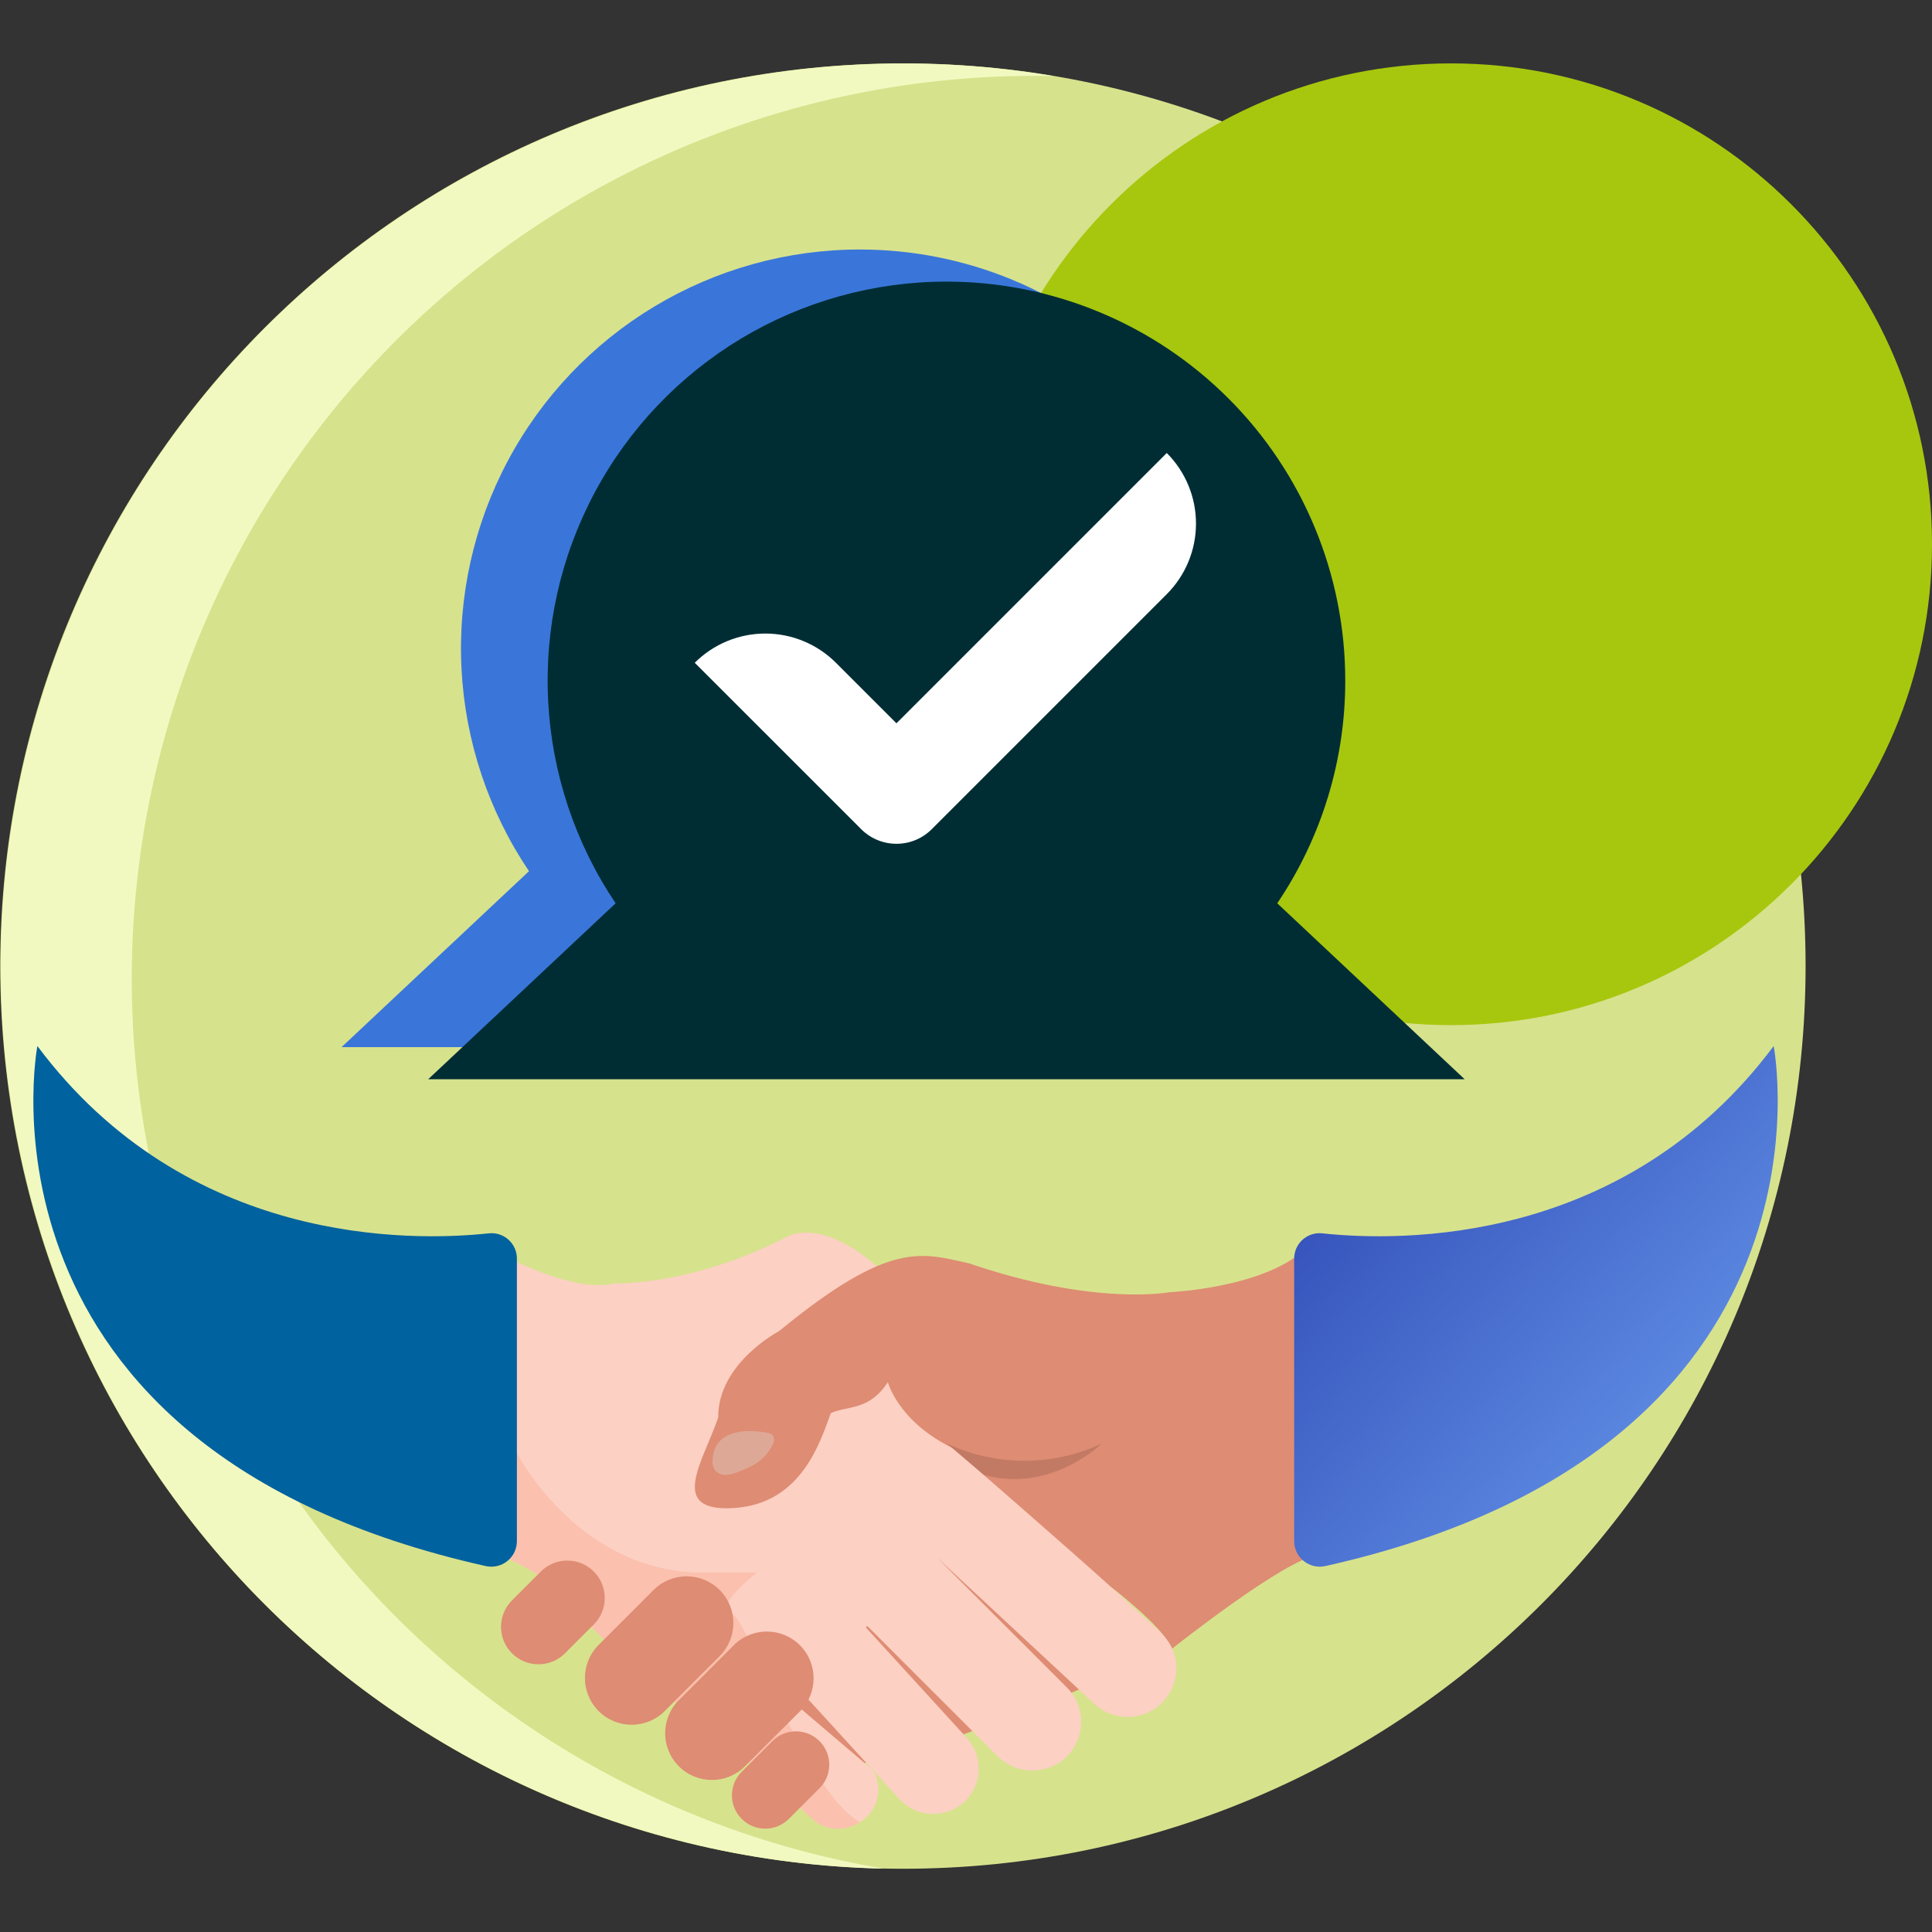
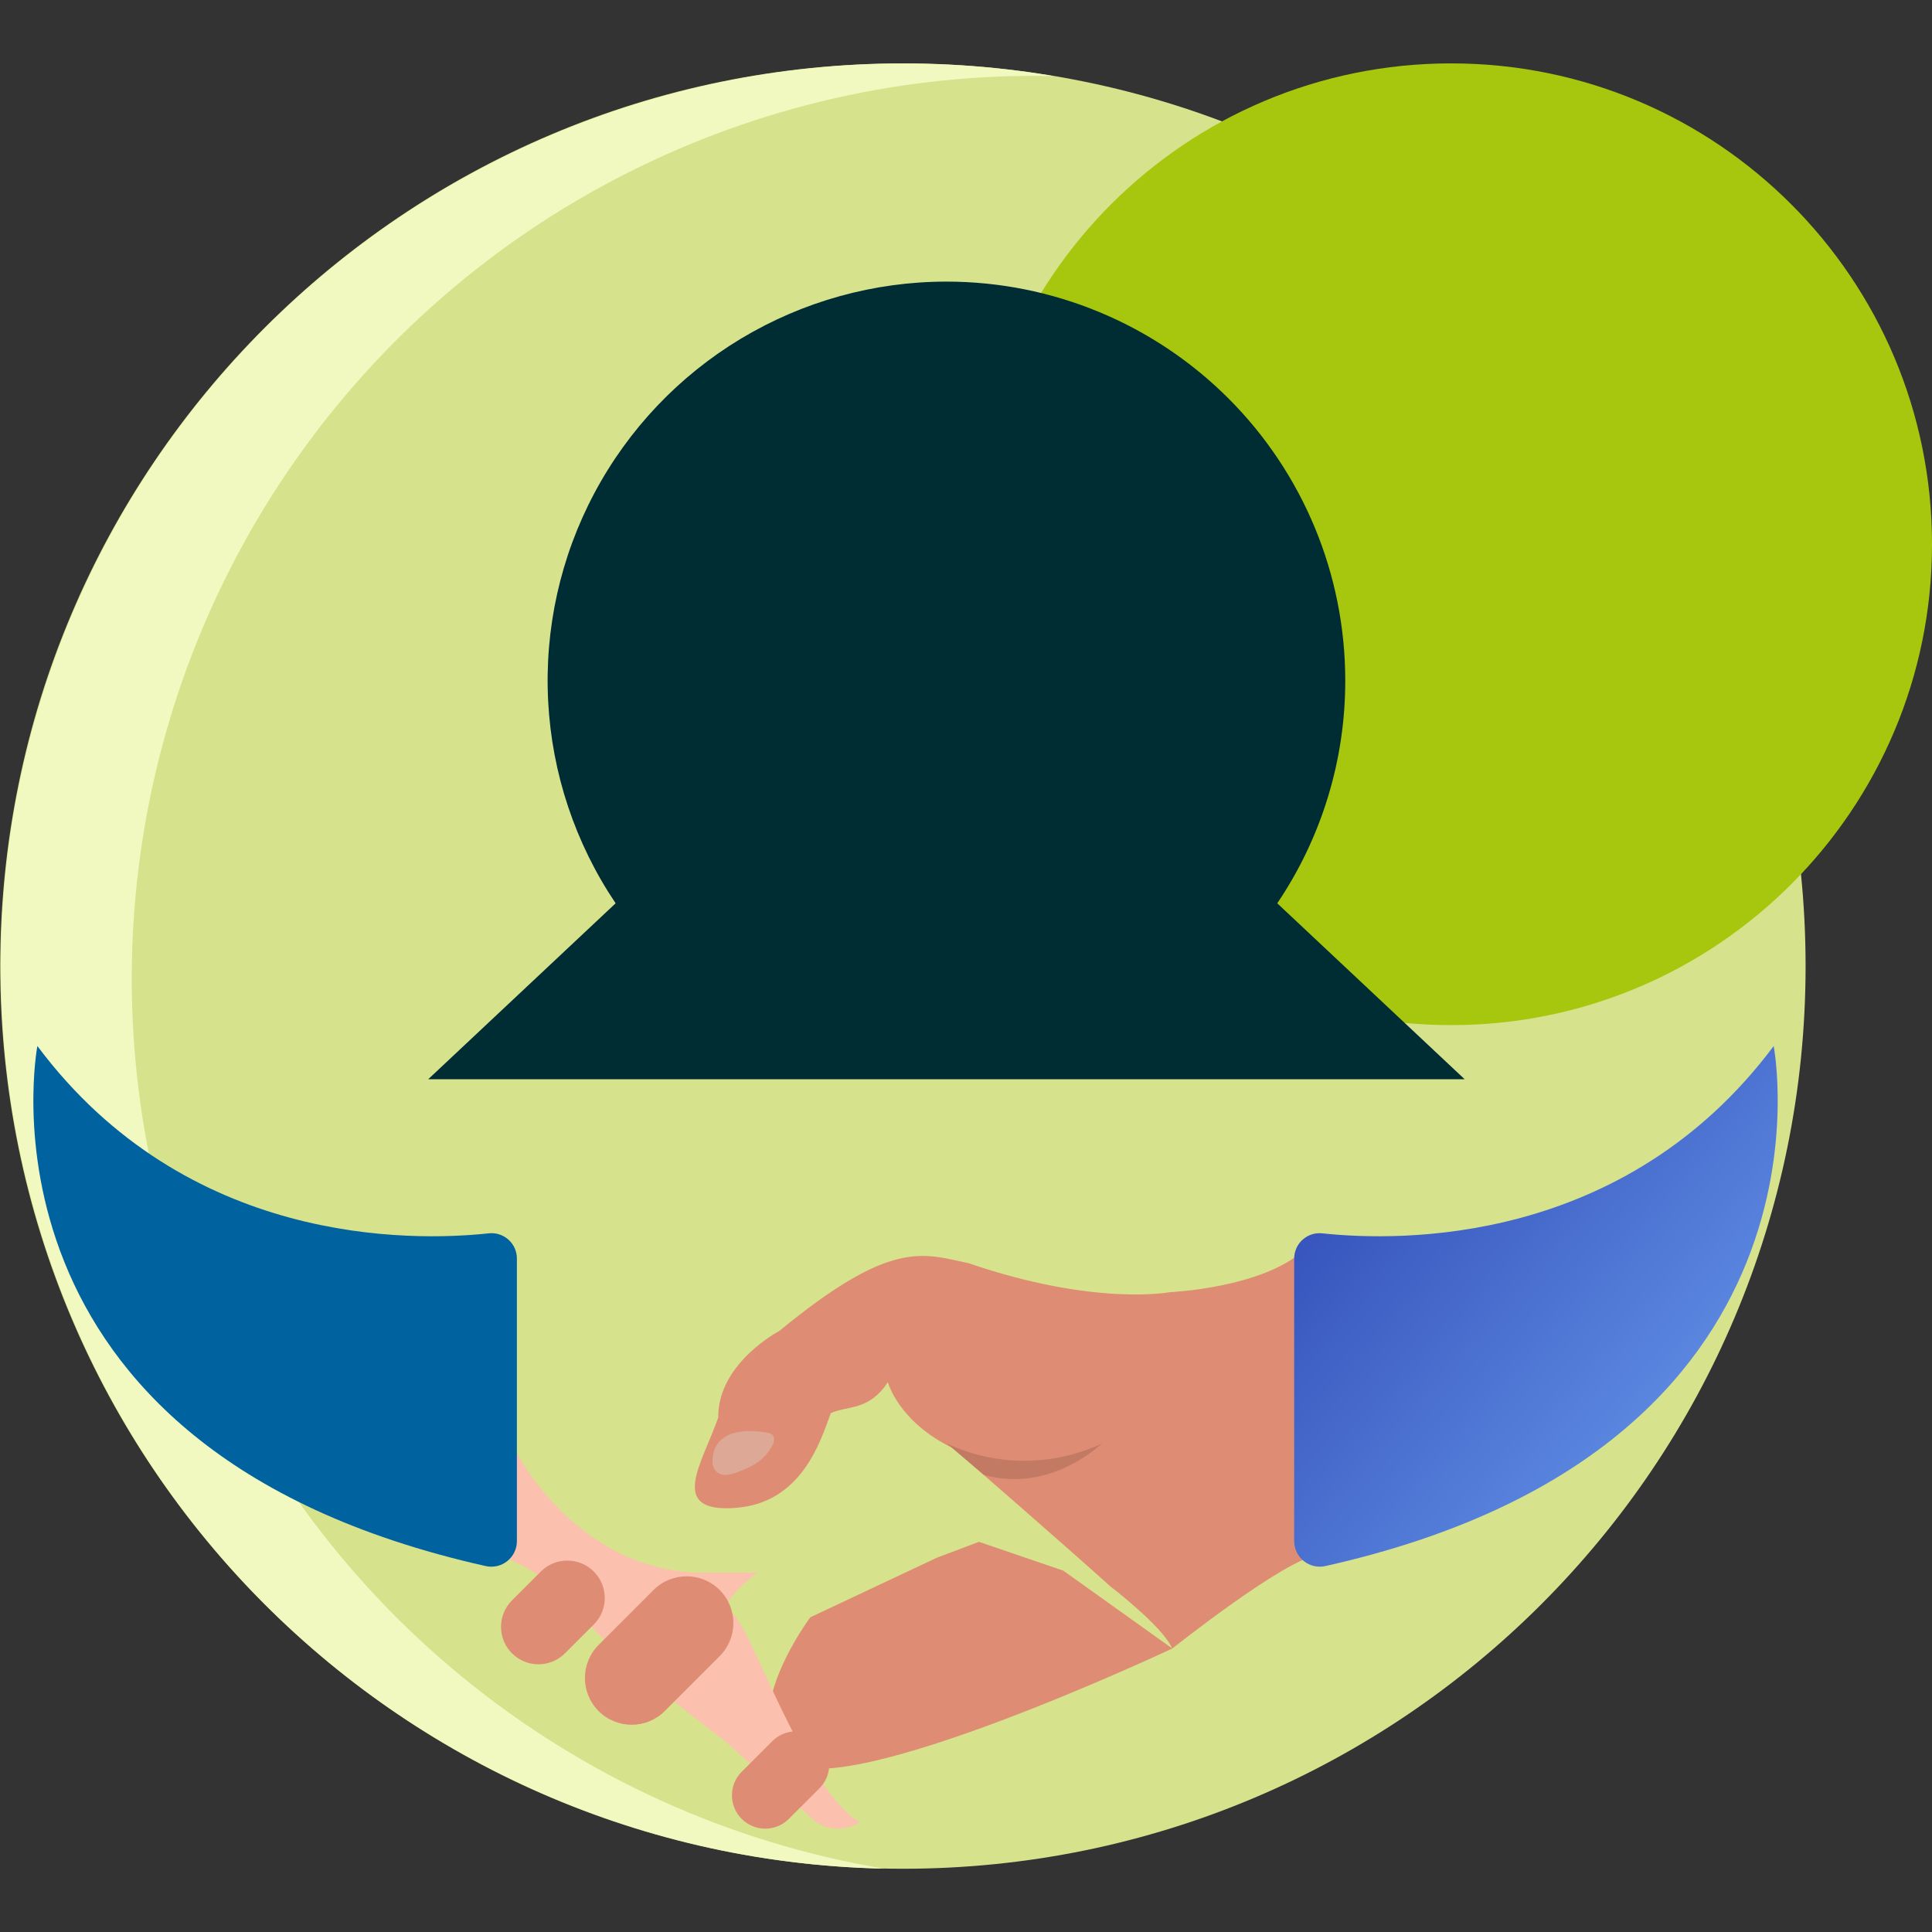
<svg xmlns="http://www.w3.org/2000/svg" width="140" height="140" viewBox="0 0 140 140" fill="none">
  <rect x="0" y="0" width="140" height="140" fill="#333333" stroke="none" />
  <g clip-path="url(#clip0_1487_7016)">
    <path d="M65.429 135.417C101.554 135.417 130.84 106.131 130.84 70.005C130.84 33.879 101.554 4.593 65.429 4.593C29.303 4.593 0.018 33.879 0.018 70.005C0.018 106.131 29.303 135.417 65.429 135.417Z" fill="#D7E28D" />
    <path d="M13.938 94.484C10.069 84.465 8.727 73.647 10.029 62.985C11.332 52.324 15.239 42.147 21.406 33.354C27.573 24.56 35.811 17.42 45.391 12.565C54.971 7.709 65.6 5.286 76.338 5.511C67.473 4.016 58.395 4.365 49.671 6.535C40.946 8.706 32.763 12.651 25.632 18.125C18.5 23.599 12.574 30.484 8.222 38.351C3.871 46.218 1.188 54.897 0.34 63.847C-0.507 72.797 0.499 81.826 3.297 90.37C6.095 98.914 10.623 106.789 16.601 113.504C22.578 120.22 29.875 125.631 38.037 129.4C46.199 133.169 55.05 135.215 64.038 135.411C52.854 133.522 42.354 128.756 33.57 121.58C24.786 114.404 18.02 105.066 13.938 94.484Z" fill="#F2F9C0" />
    <path d="M105.156 74.285C124.4 74.285 140.001 58.684 140.001 39.439C140.001 20.194 124.4 4.593 105.156 4.593C85.911 4.593 70.311 20.194 70.311 39.439C70.311 58.684 85.911 74.285 105.156 74.285Z" fill="#A7C70E" />
    <path d="M84.948 119.457C84.948 119.457 61.048 130.704 57.111 127.648C53.174 124.592 58.719 117.195 58.719 117.195L67.895 112.874L70.941 111.727L77.051 113.817L84.948 119.457Z" fill="#DE8C73" />
-     <path d="M85.248 120.877C85.248 121.566 85.047 122.24 84.67 122.816C84.293 123.393 83.755 123.847 83.124 124.122C82.492 124.397 81.794 124.482 81.115 124.366C80.436 124.251 79.805 123.939 79.301 123.47L67.901 112.87L77.307 122.278C77.659 122.631 77.933 123.054 78.11 123.519C78.288 123.985 78.365 124.483 78.337 124.981C78.308 125.478 78.175 125.964 77.946 126.407C77.717 126.849 77.397 127.239 77.007 127.549C76.308 128.086 75.437 128.349 74.558 128.287C73.68 128.226 72.854 127.844 72.238 127.214L62.844 117.823L62.744 117.93L70.058 125.936C70.371 126.279 70.609 126.685 70.755 127.126C70.901 127.568 70.953 128.035 70.905 128.498C70.858 128.961 70.714 129.408 70.481 129.811C70.249 130.214 69.934 130.563 69.558 130.836C68.885 131.308 68.062 131.516 67.245 131.421C66.429 131.326 65.676 130.935 65.129 130.322L58.488 123.055C58.447 123.011 58.398 122.975 58.343 122.951C58.288 122.926 58.228 122.913 58.169 122.912C58.108 122.912 58.049 122.923 57.993 122.946C57.938 122.969 57.888 123.004 57.846 123.047C57.804 123.09 57.772 123.141 57.75 123.198C57.729 123.254 57.72 123.314 57.722 123.374C57.725 123.434 57.74 123.493 57.767 123.547C57.793 123.601 57.83 123.649 57.876 123.688L63.069 128.11C63.349 128.373 63.532 128.722 63.591 129.102C63.707 129.664 63.646 130.248 63.417 130.774C63.189 131.3 62.803 131.742 62.313 132.04C61.84 132.346 61.288 132.508 60.725 132.506C60.162 132.504 59.612 132.338 59.142 132.028C59.132 132.021 59.121 132.014 59.109 132.007L52.534 126.151C49.653 123.991 43.083 118.874 41.28 115.825C39.553 114.289 37.537 113.115 35.35 112.371L35.695 112.411V90.577C35.695 90.577 41.506 93.827 44.495 92.996C44.495 92.996 50.163 93.239 57.278 89.496C60.294 88.53 63.672 91.908 63.672 91.908C63.672 91.908 62.399 100.491 66.712 103.308C67.347 103.722 67.975 104.141 68.589 104.586L68.632 104.619C68.932 104.836 69.224 105.055 69.512 105.285L72.538 107.714L84.124 118.297C84.478 118.627 84.76 119.026 84.954 119.47C85.147 119.914 85.247 120.393 85.248 120.877Z" fill="#FCD0C3" />
    <path d="M62.305 132.044C61.832 132.35 61.281 132.512 60.718 132.51C60.154 132.508 59.604 132.342 59.134 132.032C59.124 132.025 59.113 132.018 59.101 132.011L52.526 126.155C49.645 123.995 43.075 118.878 41.272 115.829C39.545 114.293 37.529 113.119 35.342 112.375L35.687 112.415V106.766L37.454 105.289C37.454 105.289 41.654 113.553 50.354 113.955H54.854C54.854 113.955 51.66 116.438 52.946 116.845C54.232 117.252 58.155 129.626 62.304 132.045L62.305 132.044Z" fill="#FBC0AE" />
    <path d="M43.028 117.717C44.088 116.658 44.088 114.939 43.028 113.88C41.968 112.82 40.25 112.82 39.191 113.88L37.101 115.969C36.042 117.029 36.042 118.747 37.101 119.807C38.161 120.866 39.879 120.866 40.939 119.807L43.028 117.717Z" fill="#DE8C73" />
    <path d="M52.15 120.009C53.473 118.686 53.473 116.541 52.15 115.218C50.827 113.895 48.681 113.895 47.358 115.218L43.378 119.198C42.055 120.521 42.055 122.667 43.378 123.99C44.701 125.313 46.846 125.313 48.169 123.99L52.15 120.009Z" fill="#DE8C73" />
-     <path d="M57.964 124.011C59.287 122.688 59.287 120.543 57.964 119.22C56.641 117.897 54.496 117.897 53.173 119.22L49.192 123.2C47.869 124.523 47.869 126.668 49.192 127.992C50.516 129.315 52.661 129.315 53.984 127.992L57.964 124.011Z" fill="#DE8C73" />
    <path d="M94.511 90.573C91.475 93.345 84.771 93.636 84.771 93.636C84.771 93.636 79.384 94.681 70.217 91.545C66.84 90.822 64.589 89.776 56.467 96.45C56.467 96.45 52.005 98.781 52.045 102.722C50.92 105.978 48.345 109.596 53.211 109.275C58.077 108.954 59.435 104.491 60.203 102.401C61.453 101.838 62.963 102.249 64.338 100.154C64.338 100.154 65.087 103.035 69.079 104.954C69.079 104.954 78.094 112.796 80.443 114.941C80.443 114.941 84.279 117.865 84.943 119.463C84.943 119.463 93.163 112.927 95.515 112.686L94.511 90.573Z" fill="#DE8C73" />
    <path d="M68.625 104.611C70.38 105.429 72.293 105.853 74.228 105.853C76.165 105.853 78.077 105.429 79.832 104.611C79.832 104.611 76.142 108.235 71.294 106.875L68.625 104.611Z" fill="#C27A64" />
    <path d="M55.597 103.823C55.752 103.837 55.897 103.903 56.008 104.011C56.069 104.118 56.098 104.239 56.093 104.362C56.088 104.485 56.048 104.603 55.98 104.705C55.708 105.254 55.293 105.72 54.779 106.054C54.394 106.285 53.986 106.478 53.562 106.629C53.272 106.761 52.963 106.845 52.647 106.877C52.488 106.892 52.328 106.867 52.181 106.806C52.034 106.745 51.904 106.649 51.803 106.527C51.664 106.303 51.605 106.039 51.635 105.777C51.734 103.667 53.947 103.51 55.597 103.823Z" fill="#DEA897" />
    <path d="M2.709 75.8C2.709 75.8 -2.91 104.961 35.197 113.483C35.467 113.544 35.748 113.543 36.018 113.481C36.288 113.419 36.541 113.297 36.758 113.124C36.974 112.951 37.15 112.732 37.271 112.483C37.392 112.233 37.455 111.96 37.456 111.683V91.207C37.458 90.948 37.404 90.693 37.3 90.456C37.195 90.22 37.042 90.008 36.85 89.835C36.658 89.662 36.432 89.531 36.186 89.451C35.94 89.371 35.68 89.344 35.423 89.372C29.763 89.979 13.522 90.268 2.709 75.8Z" fill="#00629E" />
    <path d="M128.528 75.8C128.528 75.8 134.147 104.961 96.041 113.483C95.771 113.544 95.49 113.543 95.22 113.481C94.95 113.419 94.697 113.297 94.48 113.124C94.263 112.951 94.088 112.732 93.967 112.483C93.846 112.233 93.783 111.96 93.781 111.683V91.207C93.78 90.948 93.834 90.693 93.938 90.456C94.043 90.22 94.196 90.008 94.388 89.835C94.58 89.662 94.806 89.531 95.052 89.451C95.297 89.371 95.557 89.344 95.814 89.372C101.474 89.979 117.714 90.268 128.528 75.8Z" fill="url(#paint0_linear_1487_7016)" />
-     <path d="M99.857 75.88H24.75L38.332 63.129C35.404 58.78 33.714 53.717 33.443 48.482C33.172 43.246 34.329 38.036 36.792 33.408C39.255 28.779 42.93 24.908 47.423 22.208C51.917 19.508 57.06 18.081 62.303 18.08C66.099 18.079 69.857 18.825 73.364 20.277C76.871 21.729 80.058 23.858 82.742 26.541C85.425 29.225 87.554 32.412 89.006 35.919C90.458 39.426 91.204 43.184 91.203 46.98C91.213 52.735 89.496 58.361 86.275 63.13L99.857 75.88Z" fill="#3A76D9" />
    <path d="M106.135 78.206H31.029L44.611 65.456C41.683 61.108 39.993 56.044 39.722 50.809C39.45 45.573 40.608 40.362 43.071 35.734C45.533 31.106 49.208 27.234 53.702 24.534C58.196 21.834 63.34 20.407 68.582 20.406C76.247 20.406 83.598 23.451 89.018 28.871C94.438 34.291 97.482 41.642 97.482 49.306C97.492 55.061 95.775 60.687 92.554 65.456L106.135 78.206Z" fill="#002D34" />
-     <path d="M64.962 61.144C64.487 61.145 64.016 61.051 63.578 60.87C63.139 60.688 62.74 60.421 62.405 60.085L50.344 48.027C51.7 46.671 53.54 45.909 55.459 45.909C57.377 45.909 59.217 46.671 60.574 48.027L64.96 52.413L84.548 32.825C85.904 34.182 86.666 36.022 86.666 37.941C86.666 39.859 85.904 41.699 84.548 43.056L67.518 60.086C67.183 60.422 66.784 60.689 66.346 60.87C65.907 61.052 65.437 61.145 64.962 61.144Z" fill="white" />
    <path d="M59.383 126.168L59.383 126.167C58.44 125.224 56.912 125.224 55.969 126.167L53.746 128.389C52.804 129.332 52.804 130.861 53.746 131.803L53.747 131.804C54.69 132.747 56.218 132.747 57.161 131.804L59.383 129.582C60.326 128.639 60.326 127.11 59.383 126.168Z" fill="#DE8C73" />
  </g>
  <defs>
    <linearGradient id="paint0_linear_1487_7016" x1="96.865" y1="79.535" x2="128.906" y2="107.726" gradientUnits="userSpaceOnUse">
      <stop stop-color="#314CB7" />
      <stop offset="1" stop-color="#689AED" />
    </linearGradient>
    <clipPath id="clip0_1487_7016">
      <rect width="140" height="140" fill="white" />
    </clipPath>
  </defs>
</svg>